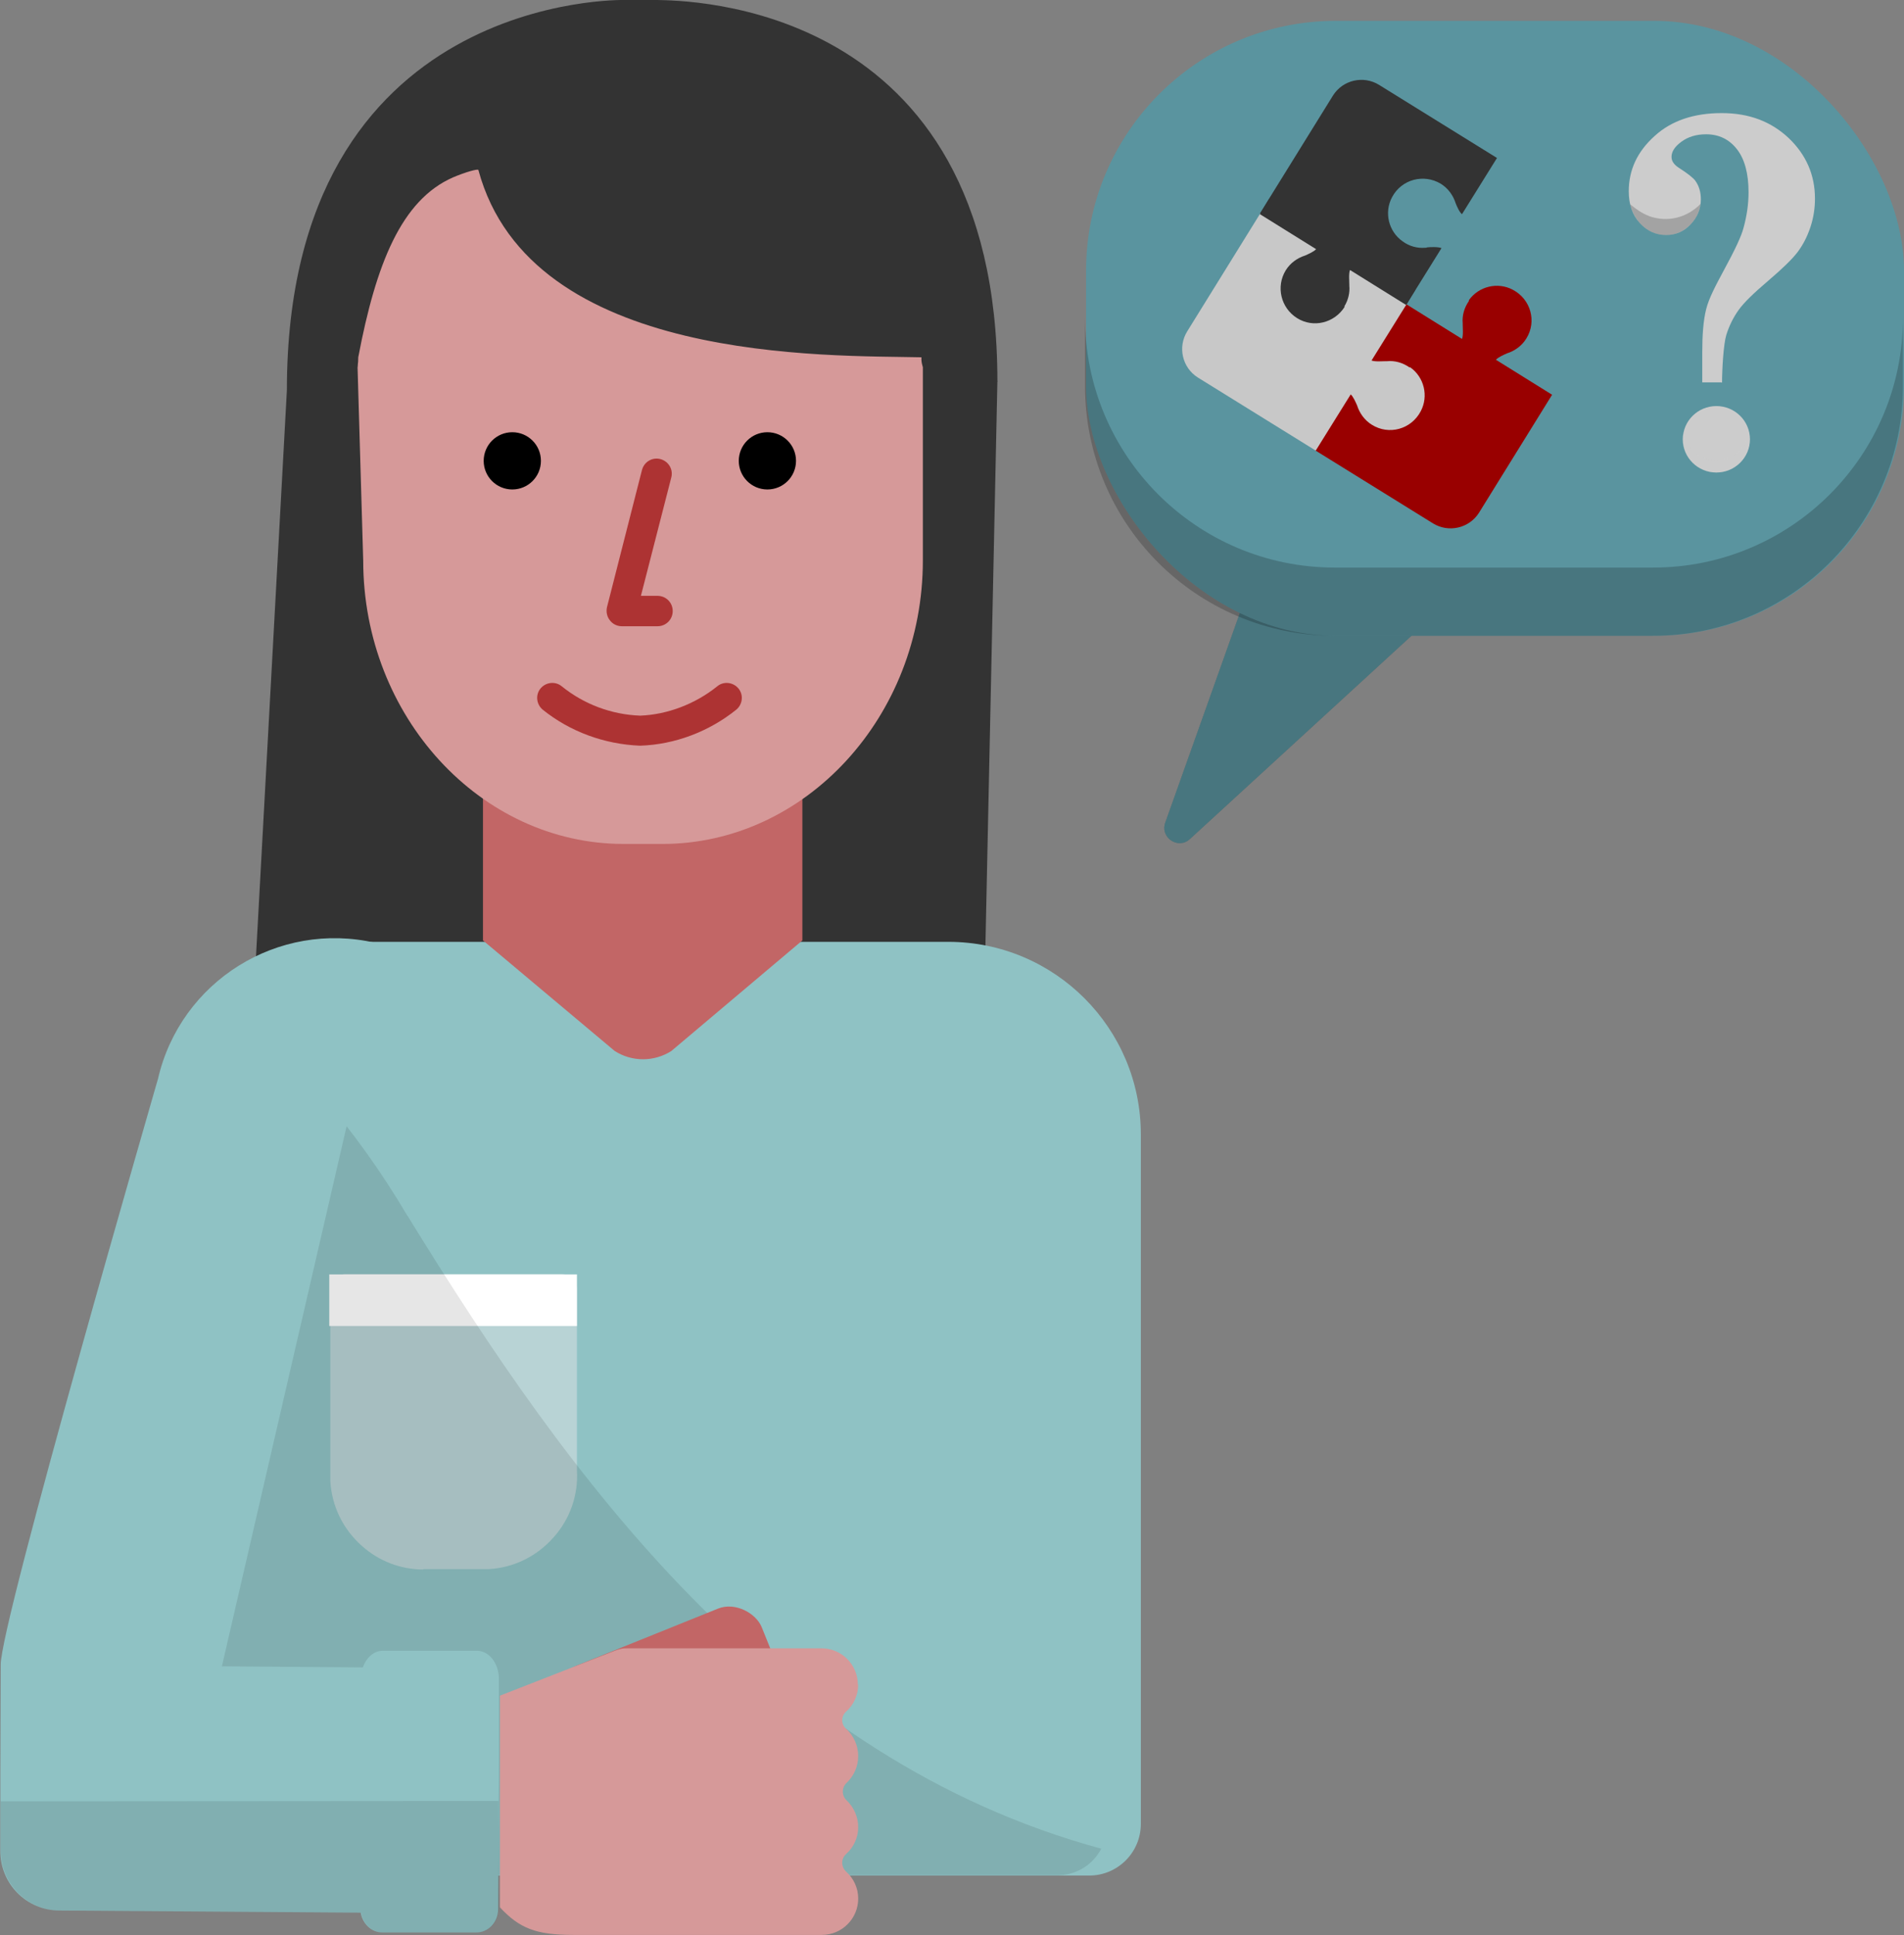
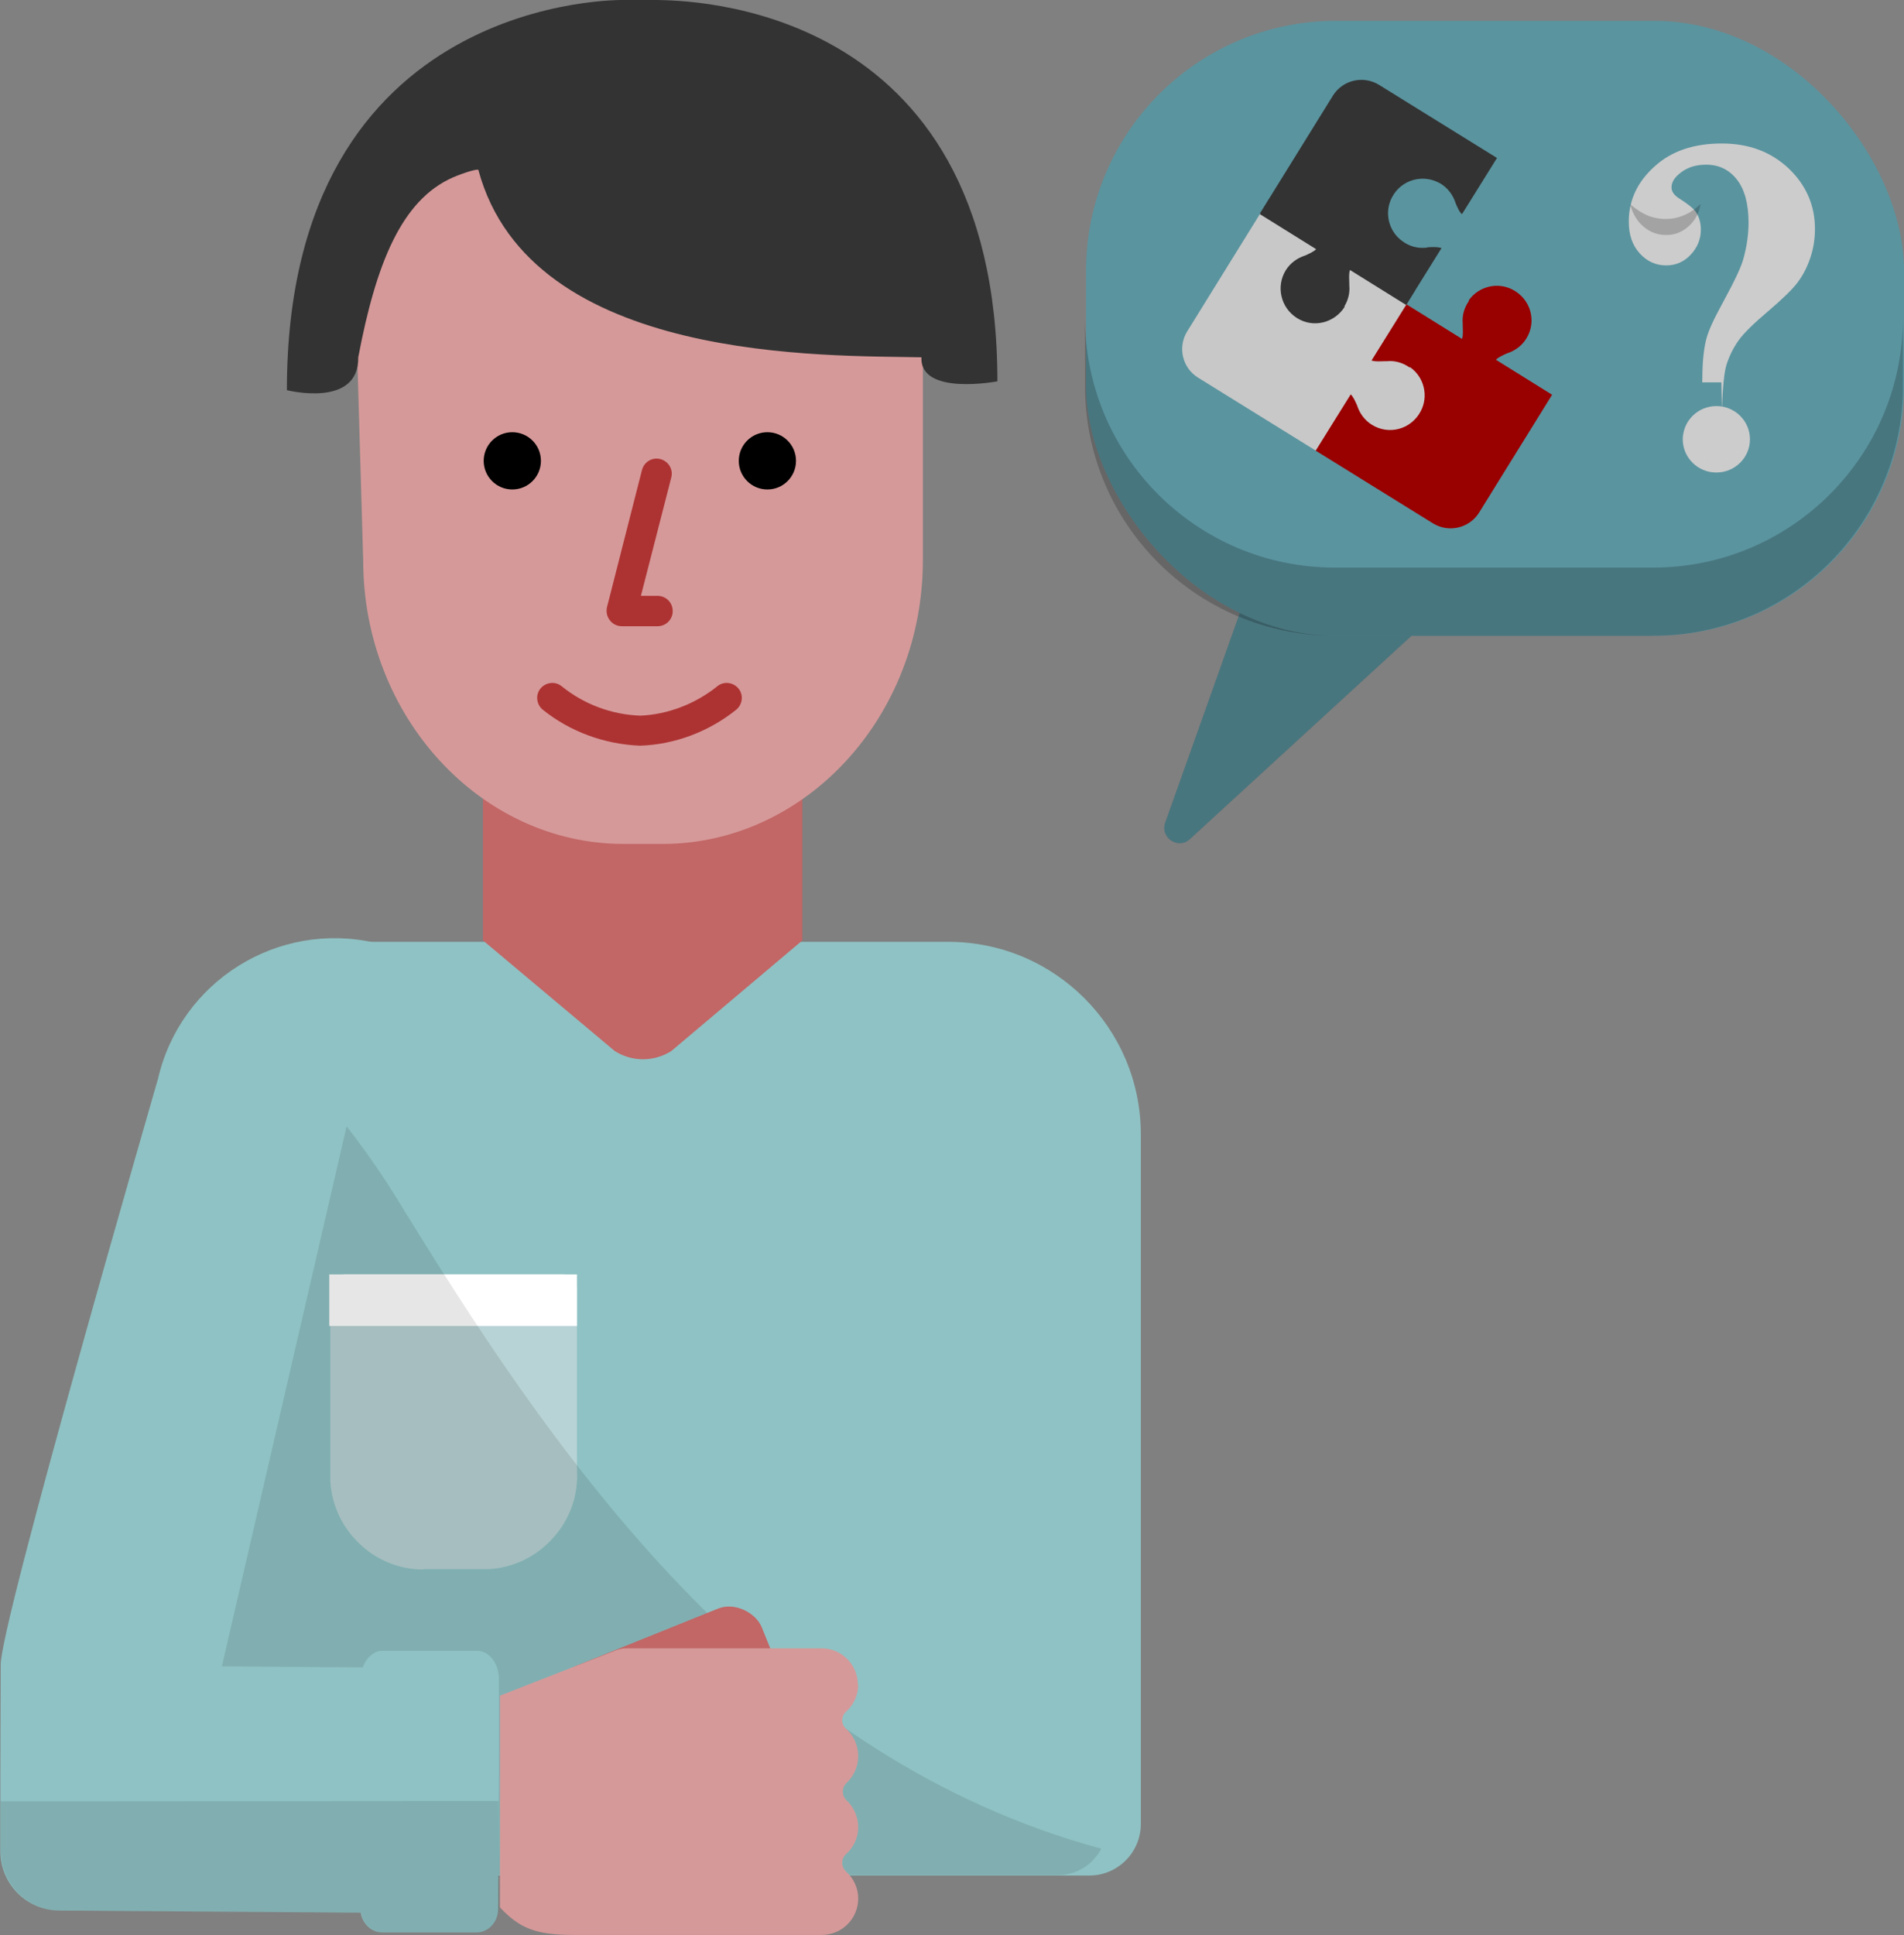
<svg xmlns="http://www.w3.org/2000/svg" id="Layer_2" data-name="Layer 2" viewBox="0 0 53.89 54.76">
  <rect x="0" y="0" width="53.89" height="54.76" fill="#808080" stroke="none" />
  <defs>
    <style>
      .cls-1 {
        fill: #666;
      }

      .cls-1, .cls-2, .cls-3, .cls-4, .cls-5, .cls-6, .cls-7, .cls-8, .cls-9, .cls-10, .cls-11, .cls-12, .cls-13, .cls-14 {
        stroke-width: 0px;
      }

      .cls-2 {
        fill: #333;
      }

      .cls-3 {
        fill: #ccc;
      }

      .cls-4 {
        fill: #ad3333;
      }

      .cls-15, .cls-5 {
        isolation: isolate;
        opacity: .1;
      }

      .cls-5, .cls-6 {
        fill: #000;
      }

      .cls-7 {
        fill: #c8c8c8;
      }

      .cls-8 {
        fill: #c26666;
      }

      .cls-9 {
        fill: #900;
      }

      .cls-16 {
        opacity: .2;
      }

      .cls-10 {
        fill: #8fc2c4;
      }

      .cls-11 {
        fill: #b8d3d5;
      }

      .cls-12 {
        fill: #fff;
      }

      .cls-13 {
        fill: #5a949f;
      }

      .cls-14 {
        fill: #d69999;
      }
    </style>
  </defs>
  <g id="Design_64_px" data-name="Design 64 px">
    <g>
-       <path class="cls-2" d="M27.71,35.3H7.87c-.64,0-1.12-.66-1-1.36l1.25-22.9,5.6-4.01h9.3l5.21,3.75-.52,24.51Z" />
      <g id="Male_shirt" data-name="Male shirt">
        <path class="cls-10" d="M9.75,26.65h17.09c3.01,0,5.45,2.44,5.45,5.45v19.51c0,.8-.65,1.46-1.46,1.46H5.76c-.8,0-1.46-.65-1.46-1.46h0v-19.51c0-3.01,2.44-5.45,5.45-5.45h0Z" />
      </g>
      <g id="Neck">
        <path class="cls-8" d="M22.71,26.61l-3.71,3.13c-.49.31-1.11.31-1.6,0l-3.73-3.13v-9.52h9.04v9.52Z" />
      </g>
      <g id="Female_head" data-name="Female head">
        <path class="cls-14" d="M18.76,23.88h-1.11c-4.05,0-7.37-3.61-7.37-8.02l-.2-6.84c0-4.41,3.51-8.12,7.56-8.12h1.11c4.05,0,7.37,3.61,7.37,8.02v6.94c0,4.41-3.32,8.02-7.37,8.02Z" />
      </g>
      <g id="Left_eye" data-name="Left eye">
        <circle class="cls-6" cx="14.5" cy="13.04" r=".81" />
      </g>
      <g id="Right_eye" data-name="Right eye">
        <circle class="cls-6" cx="21.72" cy="13.04" r=".81" />
      </g>
      <path class="cls-4" d="M18.12,21.1c-1.02-.04-1.99-.4-2.76-1.02-.18-.15-.21-.42-.06-.6s.42-.21.6-.06c.63.51,1.41.8,2.22.83.77-.03,1.56-.33,2.18-.83.18-.15.45-.12.6.06.15.18.12.45-.06.6-.77.62-1.74.99-2.73,1.02Z" />
      <path class="cls-4" d="M18.62,17.72h-1.02c-.13,0-.26-.06-.34-.17-.08-.1-.11-.24-.08-.37l.99-3.88c.06-.23.29-.37.52-.31.23.06.37.29.31.52l-.86,3.35h.47c.24,0,.43.19.43.43s-.19.43-.43.43Z" />
      <path class="cls-2" d="M18.6,0h0s-.05,0-.05,0c0,0,0,0,0,0h-.88s-9.55-.23-9.55,11.04c0,0,2.04.52,2.02-.93.5-2.64,1.22-4.45,2.68-5.09.35-.15.71-.25.72-.21,1.48,5.49,9.92,5.24,12.54,5.3-.05,1.1,2.15.68,2.15.68C28.23,0,19.36.02,18.6,0Z" />
      <g>
        <path class="cls-11" d="M11.98,44.41c-.63,0-1.25-.23-1.74-.67-.53-.47-.85-1.12-.89-1.83,0-.11,0-.22,0-.33v-5.09c0-.24.2-.44.44-.44h6.1c.24,0,.44.2.44.44v5.12c.04.68-.19,1.37-.67,1.9-.47.53-1.12.85-1.83.89-.11,0-.22,0-.33,0h-1.35c-.05,0-.11,0-.16,0Z" />
        <rect class="cls-12" x="9.32" y="36.06" width="7.01" height="1.46" />
      </g>
      <g id="Shirt_shadow" data-name="Shirt shadow" class="cls-15">
        <path class="cls-6" d="M11.53,34.4c-1.45-2.46-3.32-4.63-5.53-6.43-1.08.99-1.69,2.38-1.69,3.85v19.83c0,.78.63,1.41,1.41,1.41h24.22c.52,0,.99-.29,1.23-.75-9.32-2.53-15.07-10.48-19.63-17.9Z" />
      </g>
      <g>
        <rect class="cls-8" x="15.97" y="46.18" width="6.21" height="3.98" rx=".95" ry=".95" transform="translate(-16.63 10.62) rotate(-21.95)" />
        <path class="cls-14" d="M24.28,47.67h0c0-.57-.46-1.03-1.03-1.03h-5.49c-.07,0-.13,0-.2.02h.87s-.87,0-.87,0c-.05.01-.11.03-.16.05l-3.25,1.27v5.98h.01s-.01.01-.01.01c.55.59,1.02.78,2.07.78h7.04c.57,0,1.03-.46,1.03-1.03h0c0-.3-.13-.57-.34-.76-.15-.14-.15-.37,0-.5.21-.19.34-.46.34-.76h0c0-.3-.13-.57-.33-.76-.14-.13-.14-.36,0-.49.2-.19.33-.46.33-.76h0c0-.3-.13-.58-.34-.77-.15-.13-.15-.36,0-.49.21-.19.34-.46.34-.77Z" />
        <path class="cls-10" d="M13.5,46.71h-2.65c-.26-.01-.48.19-.58.47l-3.99-.03,4.71-20.39-.36-.08c-2.76-.64-5.52,1.08-6.16,3.85C4.47,30.54,0,45.95.02,47.11c0,.5-.01,3.07-.01,3.07h0v2.18c-.01.94.74,1.7,1.68,1.7l8.52.06c.05.31.3.56.61.56h2.65c.35.01.63-.29.63-.66l.02-4.32v-2.17c.01-.45-.27-.82-.62-.82Z" />
        <path class="cls-5" d="M1.7,54.06l8.52.06c.05.31.3.56.61.56h2.65c.35.01.63-.29.63-.66v-3.06S.02,50.97.02,50.97v1.39c0,.94.75,1.7,1.68,1.7Z" />
      </g>
    </g>
    <path class="cls-1" d="M40.32,17.65l-6.64,6.09c-.33.31-.85-.04-.7-.46l2.88-8.09c.09-.25.38-.36.61-.24l3.76,2c.26.14.31.5.09.7Z" />
    <path class="cls-13" d="M40.32,17.65l-6.64,6.09c-.33.31-.85-.04-.7-.46l2.88-8.09c.09-.25.38-.36.61-.24l3.76,2c.26.14.31.5.09.7Z" />
    <g class="cls-16">
      <path class="cls-6" d="M40.32,17.65l-6.64,6.09c-.33.31-.85-.04-.7-.46l2.88-8.09c.09-.25.38-.36.61-.24l3.76,2c.26.14.31.5.09.7Z" />
    </g>
    <rect class="cls-13" x="30.74" y=".59" width="23.15" height="17.4" rx="7.07" ry="7.07" />
    <g class="cls-16">
      <path class="cls-6" d="M37.78,16.06h9.01c3.9,0,7.07-3.16,7.07-7.07v1.93c0,3.9-3.16,7.07-7.07,7.07h-9.01c-3.9,0-7.07-3.16-7.07-7.07v-1.93c0,3.9,3.16,7.07,7.07,7.07Z" />
    </g>
    <g>
      <ellipse class="cls-3" cx="48.58" cy="12.43" rx=".95" ry=".94" />
      <g class="cls-16">
        <path class="cls-3" d="M48.58,13.03c-.47,0-.85-.33-.94-.77-.01.06-.02.11-.02.17,0,.52.43.94.95.94s.95-.42.95-.94c0-.06,0-.11-.02-.17-.08.44-.47.77-.94.77Z" />
      </g>
-       <path class="cls-3" d="M48.72,10.82h-.54v-.86c0-.48.03-.89.11-1.21.08-.32.28-.69.5-1.1.31-.57.5-.97.56-1.21.09-.33.14-.66.14-1,0-.53-.11-.94-.33-1.22-.22-.28-.51-.42-.87-.42-.28,0-.51.07-.7.21-.19.14-.28.28-.28.43,0,.12.07.22.21.31.25.16.4.28.46.36.11.15.16.33.16.53,0,.27-.1.51-.29.71-.19.2-.42.3-.69.3-.29,0-.54-.11-.75-.34-.21-.23-.31-.53-.31-.9,0-.6.24-1.12.73-1.56.48-.44,1.12-.65,1.9-.65s1.4.24,1.9.71c.49.47.74,1.04.74,1.71,0,.27-.04.54-.13.81-.09.27-.21.5-.36.7-.15.2-.43.47-.84.82-.4.34-.68.61-.83.82-.15.21-.27.45-.35.71-.08.26-.12.98-.12,1.35Z" />
+       <path class="cls-3" d="M48.72,10.82h-.54c0-.48.03-.89.11-1.21.08-.32.28-.69.5-1.1.31-.57.5-.97.56-1.21.09-.33.14-.66.14-1,0-.53-.11-.94-.33-1.22-.22-.28-.51-.42-.87-.42-.28,0-.51.07-.7.21-.19.14-.28.28-.28.43,0,.12.07.22.21.31.25.16.4.28.46.36.11.15.16.33.16.53,0,.27-.1.51-.29.71-.19.2-.42.3-.69.3-.29,0-.54-.11-.75-.34-.21-.23-.31-.53-.31-.9,0-.6.24-1.12.73-1.56.48-.44,1.12-.65,1.9-.65s1.4.24,1.9.71c.49.47.74,1.04.74,1.71,0,.27-.04.54-.13.81-.09.27-.21.5-.36.7-.15.2-.43.47-.84.82-.4.34-.68.61-.83.82-.15.21-.27.45-.35.71-.08.26-.12.98-.12,1.35Z" />
    </g>
    <g class="cls-16">
      <path class="cls-6" d="M46.67,6.11c-.17-.06-.35-.18-.53-.33.05.2.14.38.27.53.21.23.46.34.75.34.27,0,.49-.1.69-.3.16-.17.25-.36.28-.58-.37.38-.92.54-1.47.34Z" />
    </g>
    <g>
      <path class="cls-2" d="M40.37,7.01s-.02,0-.03,0c0,0,0,0,0,0h0c-.22.02-.45-.04-.64-.18-.4-.28-.53-.82-.3-1.25.27-.51.9-.67,1.38-.38.21.13.35.33.42.55.04.1.11.26.18.31l.99-1.59h0s-3.34-2.07-3.34-2.07c-.44-.27-1.02-.14-1.3.3l-2.07,3.34,1.59.99c-.06.07-.22.14-.31.18-.22.07-.42.21-.55.42-.3.48-.13,1.11.38,1.38.43.23.97.1,1.25-.3.14-.2.2-.42.18-.64h0s0,0,0,0c0-.01,0-.02,0-.03,0-.09-.02-.32.02-.41l1.59.98.99-1.59c-.1-.04-.33-.03-.41-.02Z" />
      <path class="cls-9" d="M41.58,8.51c-.14.2-.2.42-.18.64h0s0,0,0,0c0,.01,0,.02,0,.03,0,.09.02.32-.02.41l-1.59-.99-2.57,4.14,3.34,2.07c.44.27,1.02.14,1.3-.3l2.07-3.34-1.59-.99c.06-.07.22-.14.31-.18.22-.07.42-.21.55-.42.3-.48.13-1.11-.38-1.38-.43-.23-.97-.1-1.25.3Z" />
      <path class="cls-7" d="M39.9,10.4c-.2-.14-.42-.2-.64-.18h0s0,0,0,0c-.01,0-.02,0-.03,0-.09,0-.32.02-.41-.02l.99-1.59-4.14-2.57-2.07,3.34c-.27.44-.14,1.02.3,1.3l3.34,2.07.99-1.59c.07.06.14.22.18.31.07.22.21.42.42.55.48.3,1.11.13,1.38-.38.23-.43.1-.97-.3-1.25Z" />
      <path class="cls-2" d="M38.05,8.67c.11-.18.16-.39.14-.59h0s0,0,0,0c0-.01,0-.02,0-.03,0-.09-.02-.32.02-.41l1.59.99.26-.43-4.14-2.57-.26.43,1.59.99c-.06.07-.22.14-.31.18-.22.07-.42.21-.55.42-.28.46-.14,1.06.32,1.35s1.06.14,1.35-.32Z" />
    </g>
  </g>
</svg>